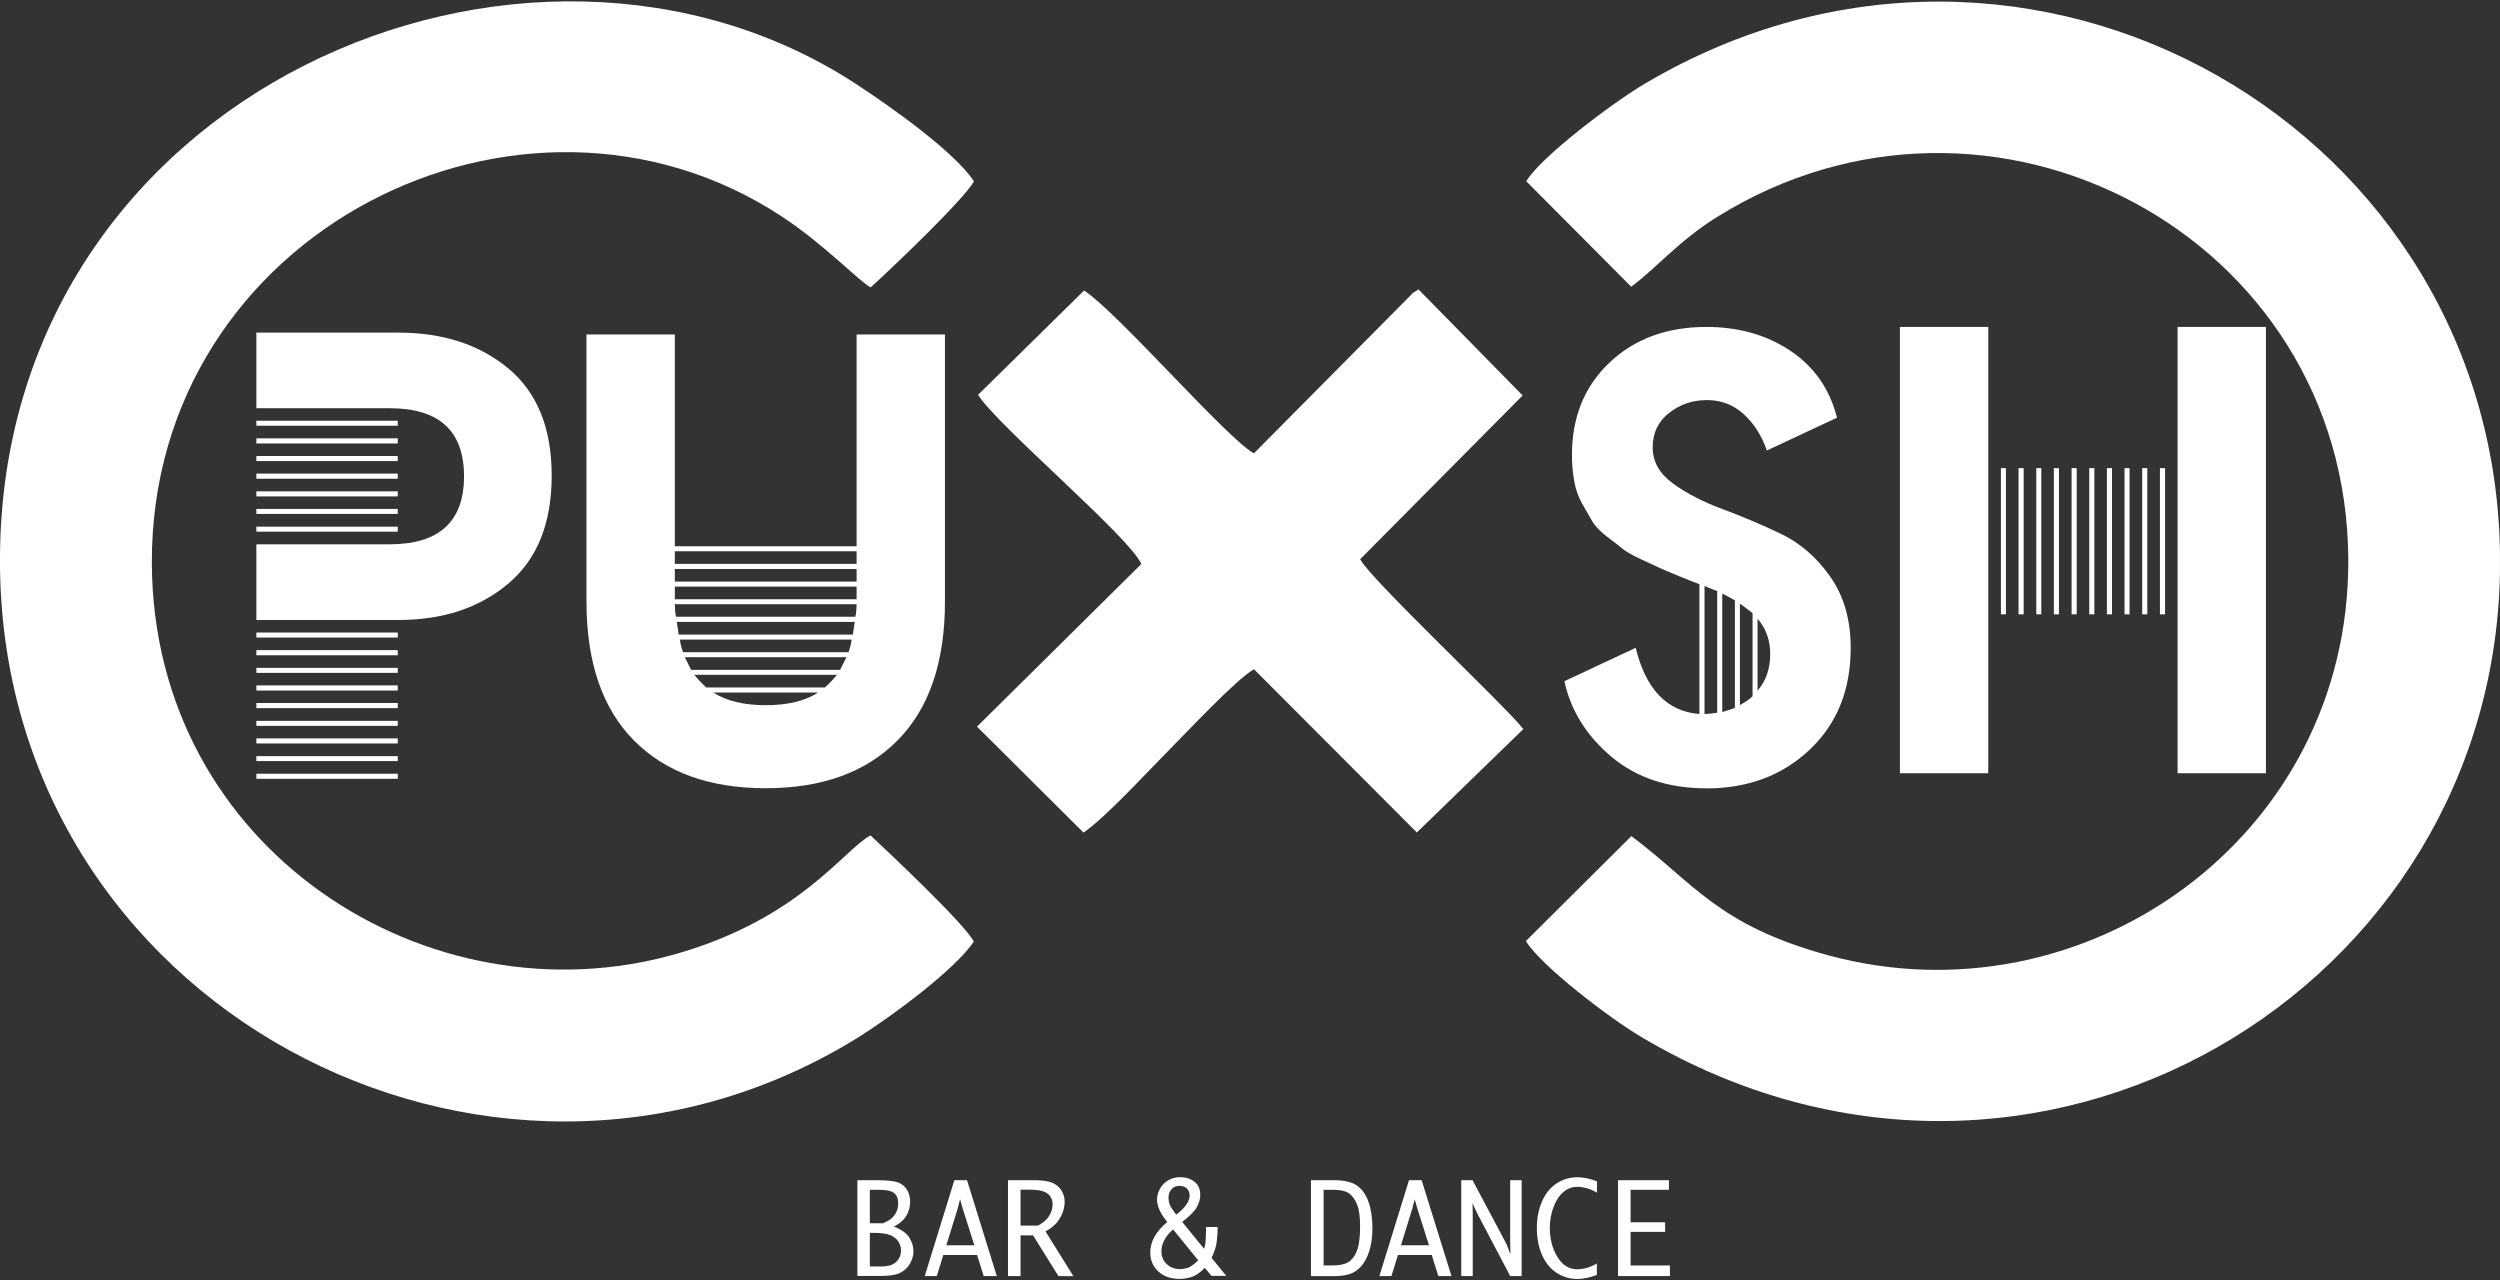
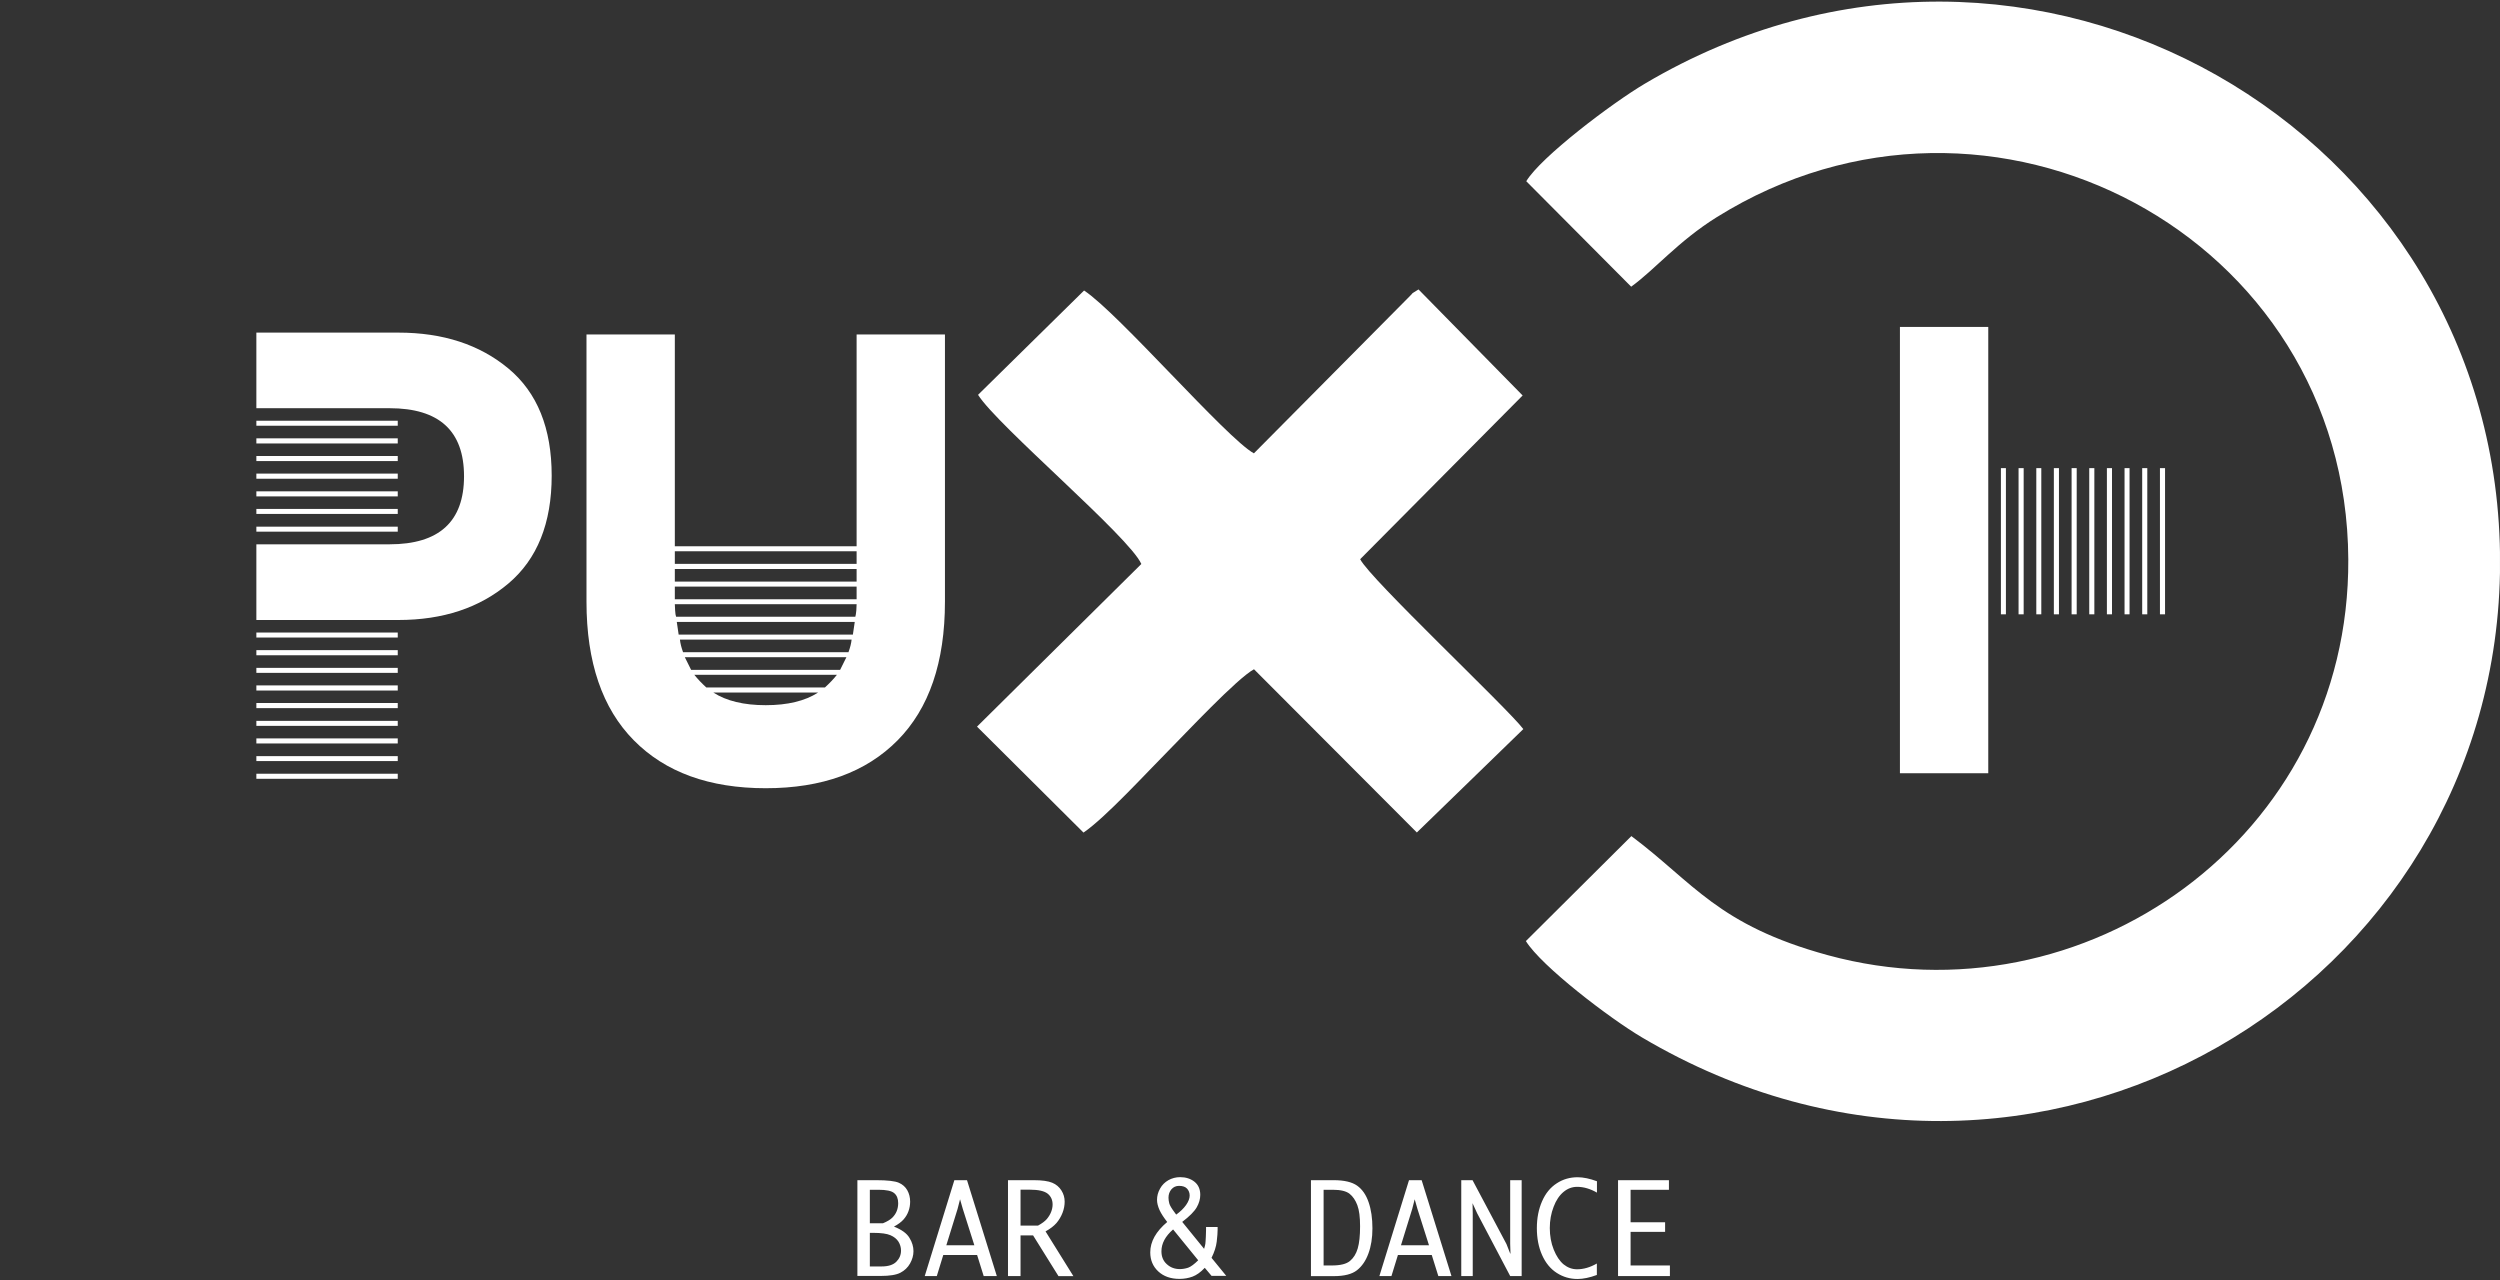
<svg xmlns="http://www.w3.org/2000/svg" width="863" height="442" viewBox="0 0 863 442" fill="none">
  <rect x="0" y="0" width="863" height="442" fill="#333333" stroke="none" />
  <g clip-path="url(#clip0_304_2)">
-     <path fill-rule="evenodd" clip-rule="evenodd" d="M336.147 324.993C332.898 318.841 307.107 294.538 300.507 288.386C291.301 293.22 276.24 317.016 233.56 329.252C148.1 353.757 52.858 293.288 52.418 194.488C51.91 79.97 180.423 16.019 269.775 74.663C284.701 84.466 296.683 97.242 300.541 99.203C306.87 93.558 333.169 68.478 336.215 62.563C329.446 52.49 308.698 37.651 295.566 29.032C181.776 -45.431 0.295 31.432 -0.009 193.068C-0.314 347.2 168.543 435.691 294.686 359.064C307.175 351.493 330.359 334.153 336.147 324.993Z" fill="white" />
    <path fill-rule="evenodd" clip-rule="evenodd" d="M526.868 62.562L563.083 98.965C571.273 93.05 579.295 83.282 592.63 74.967C687.06 16.052 810.056 81.287 810.631 193.067C811.139 289.264 719.281 353.858 630.944 329.724C592.867 319.313 584.676 304.711 563.15 288.622L526.732 324.857C532.114 333.543 555.637 351.526 566.874 358.15C702.02 438.056 862.686 341.656 863.024 194.487C863.363 44.445 700.361 -49.59 567.787 28.896C556.314 35.69 531.843 54.247 526.868 62.562Z" fill="white" />
    <path fill-rule="evenodd" clip-rule="evenodd" d="M337.636 136.316C344.405 147.031 389.894 185.327 393.989 194.69L337.264 250.833L374.02 287.406C381.534 282.335 396.223 266.28 403.398 259.08C409.051 253.402 427.023 234.169 432.878 231.026L489.096 287.372L525.852 251.678C520.437 244.478 472.816 199.726 469.533 193.034L525.616 136.518L489.671 99.912C486.151 102.177 488.961 100.047 485.847 103.056L432.844 156.495C423.469 151.357 386.035 108.024 374.223 100.284L337.636 136.282V136.316Z" fill="white" />
    <path d="M88.497 213.99V187.896H134.46C151.586 187.896 160.182 180.054 160.182 164.404C160.182 148.754 151.619 140.913 134.46 140.913H88.497V114.818H137.506C152.906 114.818 165.564 118.942 175.515 127.223C185.465 135.504 190.441 147.808 190.441 164.201C190.441 180.595 185.465 193 175.515 201.416C165.564 209.833 152.906 214.024 137.506 214.024H88.497V213.99ZM88.497 267.091H137.303V268.849H88.497V267.091ZM137.303 244.445H88.497V242.687H137.303V244.445ZM88.497 224.435H137.303V226.192H88.497V224.435ZM88.497 175.694H137.303V177.418H88.497V175.694ZM88.497 151.323H137.303V153.081H88.497V151.323ZM137.303 232.276H88.497V230.553H137.303V232.276ZM137.303 146.963H88.497V145.239H137.303V146.963ZM88.497 169.61H137.303V171.367H88.497V169.61ZM137.303 250.563H88.497V248.839H137.303V250.563ZM88.497 254.889H137.303V256.647H88.497V254.889ZM137.303 183.536H88.497V181.812H137.303V183.536ZM88.497 157.407H137.303V159.165H88.497V157.407ZM88.497 218.35H137.303V220.074H88.497V218.35ZM137.303 165.249H88.497V163.492H137.303V165.249ZM137.303 238.361H88.497V236.603H137.303V238.361ZM88.497 261.007H137.303V262.731H88.497V261.007Z" fill="white" />
    <path d="M202.456 115.46H232.951V188.571H295.701V115.46H326.196V207.703C326.196 228.591 320.747 244.546 309.849 255.565C298.95 266.584 283.787 272.093 264.326 272.093C244.865 272.093 229.668 266.584 218.804 255.565C207.905 244.546 202.456 228.591 202.456 207.703V115.46ZM232.951 194.655H295.701V190.295H232.951V194.655ZM232.951 200.773H295.701V196.413H232.951V200.773ZM295.701 202.497H232.951V206.858H295.701V202.497ZM295.701 208.581H232.951C232.951 209.021 232.985 209.731 233.053 210.745C233.12 211.759 233.222 212.502 233.391 212.908H295.261C295.397 212.468 295.498 211.759 295.6 210.745C295.667 209.731 295.701 208.987 295.701 208.581ZM295.058 214.699H233.628C233.933 216.727 234.136 218.181 234.271 219.06H294.415C294.55 218.181 294.787 216.727 295.058 214.699ZM235.794 225.144H292.892C293.467 223.555 293.84 222.102 293.975 220.783H234.711C234.846 222.102 235.219 223.555 235.794 225.144ZM238.603 231.228H290.015L292.181 226.868H236.403L238.57 231.228H238.603ZM288.932 232.952H239.686C240.837 234.405 242.225 235.859 243.816 237.312H284.769C286.36 235.859 287.747 234.405 288.898 232.952H288.932ZM246.253 239.07C250.754 241.977 256.779 243.43 264.326 243.43C271.874 243.43 277.898 241.977 282.4 239.07H246.219H246.253Z" fill="white" />
-     <path d="M589.076 272.127C575.842 272.127 564.944 268.51 556.279 261.243C547.649 253.976 542.233 245.289 540.033 235.149L564.639 223.623C568.125 237.988 575.47 245.593 586.639 246.472V201.652C585.759 201.348 583.559 200.503 580.005 199.05C576.451 197.596 574.116 196.616 573.033 196.109C571.95 195.602 569.851 194.622 566.704 193.168C563.59 191.715 561.39 190.498 560.171 189.484C558.953 188.47 557.125 187.05 554.722 185.225C552.319 183.4 550.627 181.642 549.612 179.885C548.596 178.127 547.445 176.099 546.125 173.8C544.805 171.468 543.925 168.899 543.418 166.06C542.91 163.221 542.639 160.212 542.639 157.035C542.639 143.988 546.972 133.341 555.602 125.161C564.233 116.981 575.402 112.857 589.042 112.857C600.211 112.857 609.925 115.629 618.115 121.139C626.306 126.648 631.654 134.355 634.125 144.191L609.925 155.514C608.165 150.444 605.525 146.253 601.971 143.008C598.417 139.729 594.153 138.107 589.211 138.107C584.27 138.107 579.904 139.594 576.147 142.568C572.356 145.543 570.494 149.498 570.494 154.432C570.494 159.367 572.864 163.525 577.568 166.939C582.273 170.353 587.993 173.293 594.66 175.761C601.328 178.228 608.029 181.068 614.697 184.245C621.365 187.422 627.085 192.357 631.789 199.05C636.494 205.708 638.863 213.922 638.863 223.623C638.863 238.123 634.158 249.852 624.715 258.776C615.272 267.699 603.359 272.161 588.974 272.161L589.076 272.127ZM592.765 204.018C591.885 203.714 590.43 203.14 588.399 202.295V246.472C589.279 246.472 590.734 246.337 592.765 246.033V204.052V204.018ZM598.891 207.297C598.451 206.993 597.706 206.587 596.59 205.979C595.506 205.404 594.796 205.032 594.525 204.897V245.796C596.556 245.222 598.011 244.715 598.891 244.275V207.297ZM604.983 211.657C602.953 210.069 601.497 208.987 600.617 208.379V243.396C602.648 242.247 604.103 241.233 604.983 240.354V211.624V211.657ZM611.076 225.786C611.076 220.986 609.62 216.93 606.709 213.584V238.394C609.62 235.048 611.076 230.856 611.076 225.786Z" fill="white" />
-     <path d="M751.705 112.857H782.2V266.922H751.705V112.857ZM655.854 112.857H686.349V266.922H655.854V112.857ZM733.394 212.063V161.598H735.12V212.063H733.394ZM745.613 212.063V161.598H747.373V212.063H745.613ZM741.246 212.063H739.486V161.598H741.246V212.063ZM715.117 161.598H716.877V212.063H715.117V161.598ZM727.302 212.063V161.598H729.062V212.063H727.302ZM704.659 212.063H702.933V161.598H704.659V212.063ZM692.441 212.063H690.715V161.598H692.441V212.063ZM696.807 212.063V161.598H698.567V212.063H696.807ZM721.21 212.063V161.598H722.97V212.063H721.21ZM708.991 212.063V161.598H710.751V212.063H708.991Z" fill="white" />
+     <path d="M751.705 112.857H782.2V266.922V112.857ZM655.854 112.857H686.349V266.922H655.854V112.857ZM733.394 212.063V161.598H735.12V212.063H733.394ZM745.613 212.063V161.598H747.373V212.063H745.613ZM741.246 212.063H739.486V161.598H741.246V212.063ZM715.117 161.598H716.877V212.063H715.117V161.598ZM727.302 212.063V161.598H729.062V212.063H727.302ZM704.659 212.063H702.933V161.598H704.659V212.063ZM692.441 212.063H690.715V161.598H692.441V212.063ZM696.807 212.063V161.598H698.567V212.063H696.807ZM721.21 212.063V161.598H722.97V212.063H721.21ZM708.991 212.063V161.598H710.751V212.063H708.991Z" fill="white" />
    <path d="M295.971 440.489V407.398H302.436C306.328 407.398 308.934 407.703 310.254 408.277C311.574 408.852 312.556 409.731 313.199 410.88C313.842 412.029 314.18 413.347 314.18 414.801C314.18 415.984 313.977 417.099 313.605 418.113C313.233 419.161 312.657 420.108 311.913 420.953C311.168 421.798 310.051 422.643 308.596 423.42C311.236 424.468 313.03 425.752 313.943 427.307C314.891 428.828 315.331 430.383 315.331 431.904C315.331 433.357 314.925 434.777 314.147 436.163C313.368 437.549 312.251 438.597 310.83 439.34C309.408 440.084 307.14 440.456 303.993 440.456H295.938L295.971 440.489ZM300.27 422.271H304.805C306.26 421.662 307.344 421.02 308.02 420.344C308.697 419.668 309.205 418.925 309.543 418.079C309.882 417.234 310.051 416.322 310.051 415.342C310.051 413.753 309.577 412.604 308.663 411.86C307.75 411.083 305.956 410.711 303.282 410.711H300.27V422.271ZM300.27 437.177H304.365C306.633 437.177 308.325 436.636 309.408 435.555C310.491 434.473 311.033 433.188 311.033 431.701C311.033 430.586 310.728 429.572 310.153 428.625C309.543 427.679 308.63 426.935 307.377 426.395C306.125 425.854 304.162 425.583 301.488 425.583H300.27V437.177ZM323.386 440.489H319.223L329.445 407.398H333.811L344.1 440.489H339.565L337.297 433.222H325.62L323.386 440.489ZM326.669 429.876H336.349L332.356 417.302L331.408 413.99L330.562 417.302L326.669 429.876ZM352.291 426.428V440.489H347.958V407.398H356.826C359.737 407.398 361.835 407.703 363.223 408.277C364.611 408.852 365.66 409.764 366.404 410.948C367.149 412.131 367.521 413.415 367.521 414.801C367.521 416.085 367.284 417.37 366.777 418.688C366.269 419.972 365.592 421.122 364.712 422.169C363.832 423.183 362.58 424.164 360.921 425.076L370.534 440.523H365.389L356.623 426.462H352.325L352.291 426.428ZM352.291 423.082H358.315C359.669 422.338 360.684 421.595 361.361 420.817C362.004 420.04 362.512 419.229 362.851 418.35C363.189 417.471 363.358 416.626 363.358 415.781C363.358 414.226 362.783 412.976 361.666 412.063C360.515 411.15 358.485 410.677 355.506 410.677H352.291V423.048V423.082ZM415.819 437.718C414.432 439.205 413.01 440.185 411.656 440.692C410.269 441.199 408.779 441.47 407.189 441.47C404.142 441.47 401.706 440.625 399.844 438.901C397.983 437.177 397.069 434.98 397.069 432.31C397.069 428.592 399.032 425.11 402.924 421.831C401.773 420.344 400.859 418.992 400.284 417.741C399.709 416.457 399.404 415.274 399.404 414.192C399.404 412.874 399.743 411.556 400.453 410.305C401.13 409.055 402.112 408.108 403.33 407.398C404.549 406.722 405.902 406.351 407.392 406.351C409.355 406.351 411.013 406.891 412.333 407.939C413.653 408.987 414.33 410.508 414.33 412.469C414.33 413.888 413.924 415.342 413.112 416.761C412.299 418.181 410.641 419.871 408.102 421.798L415.65 431.093C415.887 430.383 416.022 429.808 416.09 429.335C416.158 428.862 416.192 428.051 416.259 426.834C416.293 425.617 416.327 424.873 416.327 424.603V423.555H420.321V424.535C420.321 425.482 420.219 426.834 420.016 428.592C419.813 430.349 419.204 432.208 418.222 434.203L423.299 440.422H418.222L415.887 437.65L415.819 437.718ZM406.004 419.296C407.426 418.282 408.576 417.167 409.422 415.984C410.269 414.767 410.675 413.685 410.675 412.705C410.675 411.793 410.37 410.981 409.795 410.339C409.219 409.697 408.272 409.359 407.019 409.359C405.936 409.359 405.056 409.764 404.379 410.542C403.703 411.353 403.364 412.3 403.364 413.449C403.364 414.091 403.466 414.733 403.635 415.409C403.804 416.085 404.447 417.167 405.564 418.654C405.666 418.789 405.835 418.992 406.038 419.296H406.004ZM413.619 435.048L404.955 424.4C402.281 426.733 400.927 429.234 400.927 431.938C400.927 433.797 401.536 435.284 402.789 436.4C404.041 437.549 405.53 438.09 407.29 438.09C408.238 438.09 409.186 437.921 410.133 437.616C411.081 437.278 412.265 436.4 413.653 435.014L413.619 435.048ZM452.542 440.489V407.398H460.394C464.016 407.398 466.723 408.041 468.483 409.291C470.243 410.542 471.563 412.435 472.443 415.004C473.323 417.539 473.763 420.547 473.763 424.028C473.763 427.341 473.289 430.248 472.376 432.715C471.462 435.217 470.142 437.143 468.416 438.495C466.689 439.847 464.05 440.523 460.394 440.523H452.542V440.489ZM456.874 436.839H459.751C462.696 436.839 464.76 436.332 466.013 435.284C467.265 434.236 468.145 432.817 468.686 430.958C469.228 429.099 469.499 426.597 469.499 423.352C469.499 420.108 469.194 417.741 468.551 416.018C467.908 414.328 467.028 413.009 465.877 412.097C464.726 411.184 462.797 410.711 460.123 410.711H456.908V436.839H456.874ZM480.329 440.489H476.166L486.388 407.398H490.754L501.043 440.489H496.508L494.24 433.222H482.563L480.329 440.489ZM483.612 429.876H493.292L489.299 417.302L488.351 413.99L487.505 417.302L483.612 429.876ZM508.388 440.489H504.428V407.398H508.32L520.03 429.437L521.317 432.715H521.418L521.317 429.437V407.398H525.277V440.489H521.317L509.911 418.823L508.32 415.342L508.388 418.756V440.489ZM551.236 440.118C548.766 441.03 546.532 441.503 544.569 441.503C541.963 441.503 539.593 440.827 537.393 439.408C535.227 438.022 533.535 435.96 532.316 433.222C531.098 430.484 530.523 427.375 530.523 423.927C530.523 420.479 531.132 417.403 532.316 414.699C533.501 411.962 535.193 409.9 537.393 408.48C539.559 407.06 541.963 406.384 544.603 406.384C546.566 406.384 548.799 406.858 551.27 407.77V411.691C548.969 410.373 546.701 409.697 544.433 409.697C542.707 409.697 541.15 410.271 539.729 411.454C538.307 412.638 537.156 414.328 536.31 416.592C535.43 418.857 534.99 421.291 534.99 423.927C534.99 426.563 535.43 429.099 536.344 431.363C537.258 433.628 538.409 435.352 539.763 436.467C541.15 437.583 542.707 438.157 544.399 438.157C546.667 438.157 548.935 437.481 551.236 436.163V440.084V440.118ZM576.451 436.839V440.489H558.547V407.398H576.113V410.711H562.879V421.933H574.793V425.245H562.879V436.839H576.451Z" fill="white" />
  </g>
  <defs>
    <clipPath id="clip0_304_2">
      <rect width="863" height="441" fill="white" transform="translate(-0.01 0.47)" />
    </clipPath>
  </defs>
</svg>